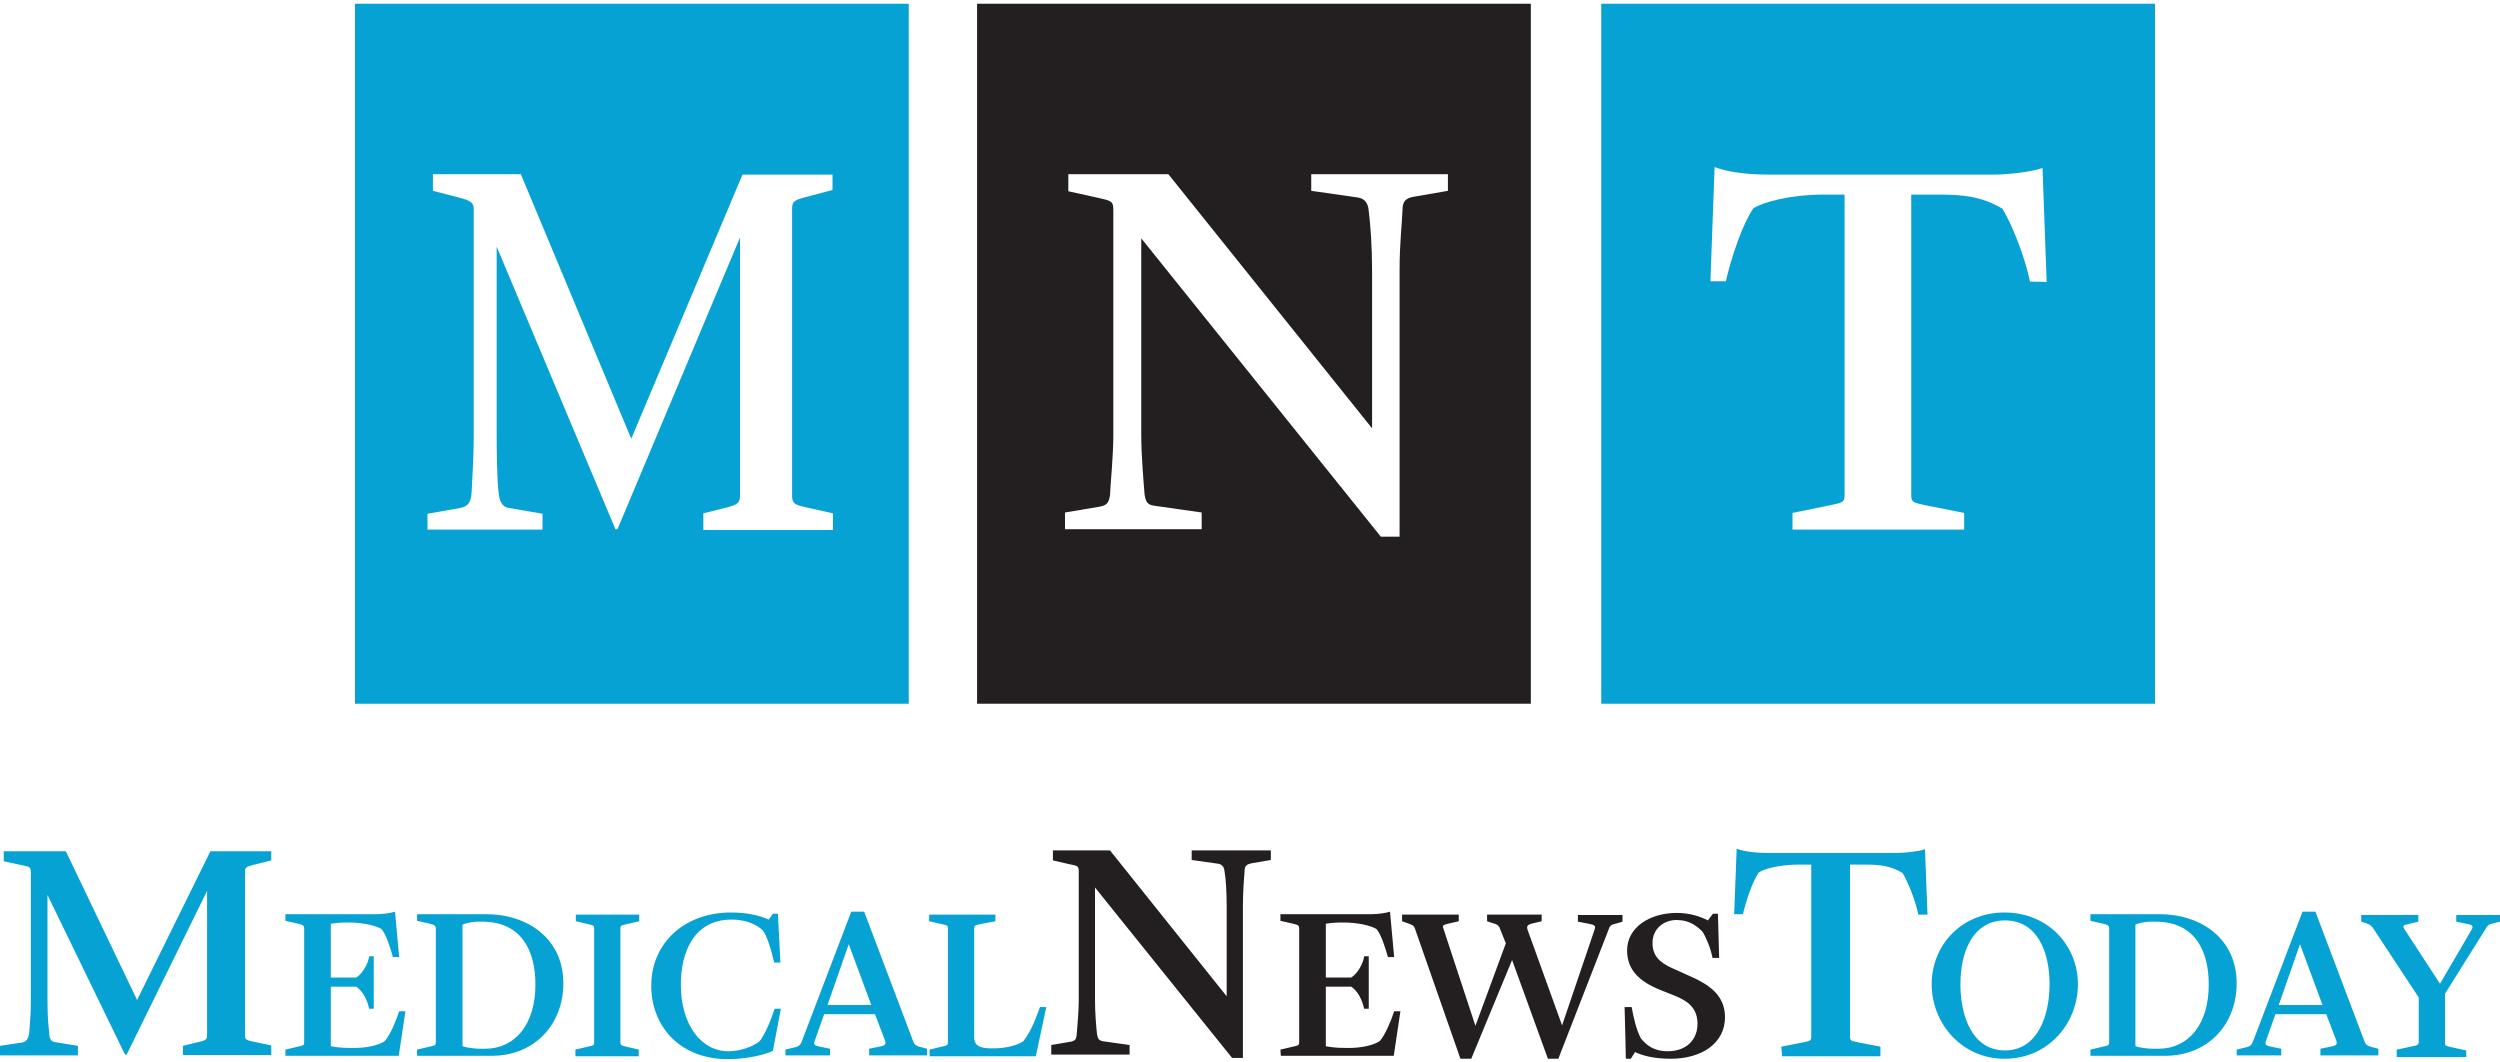
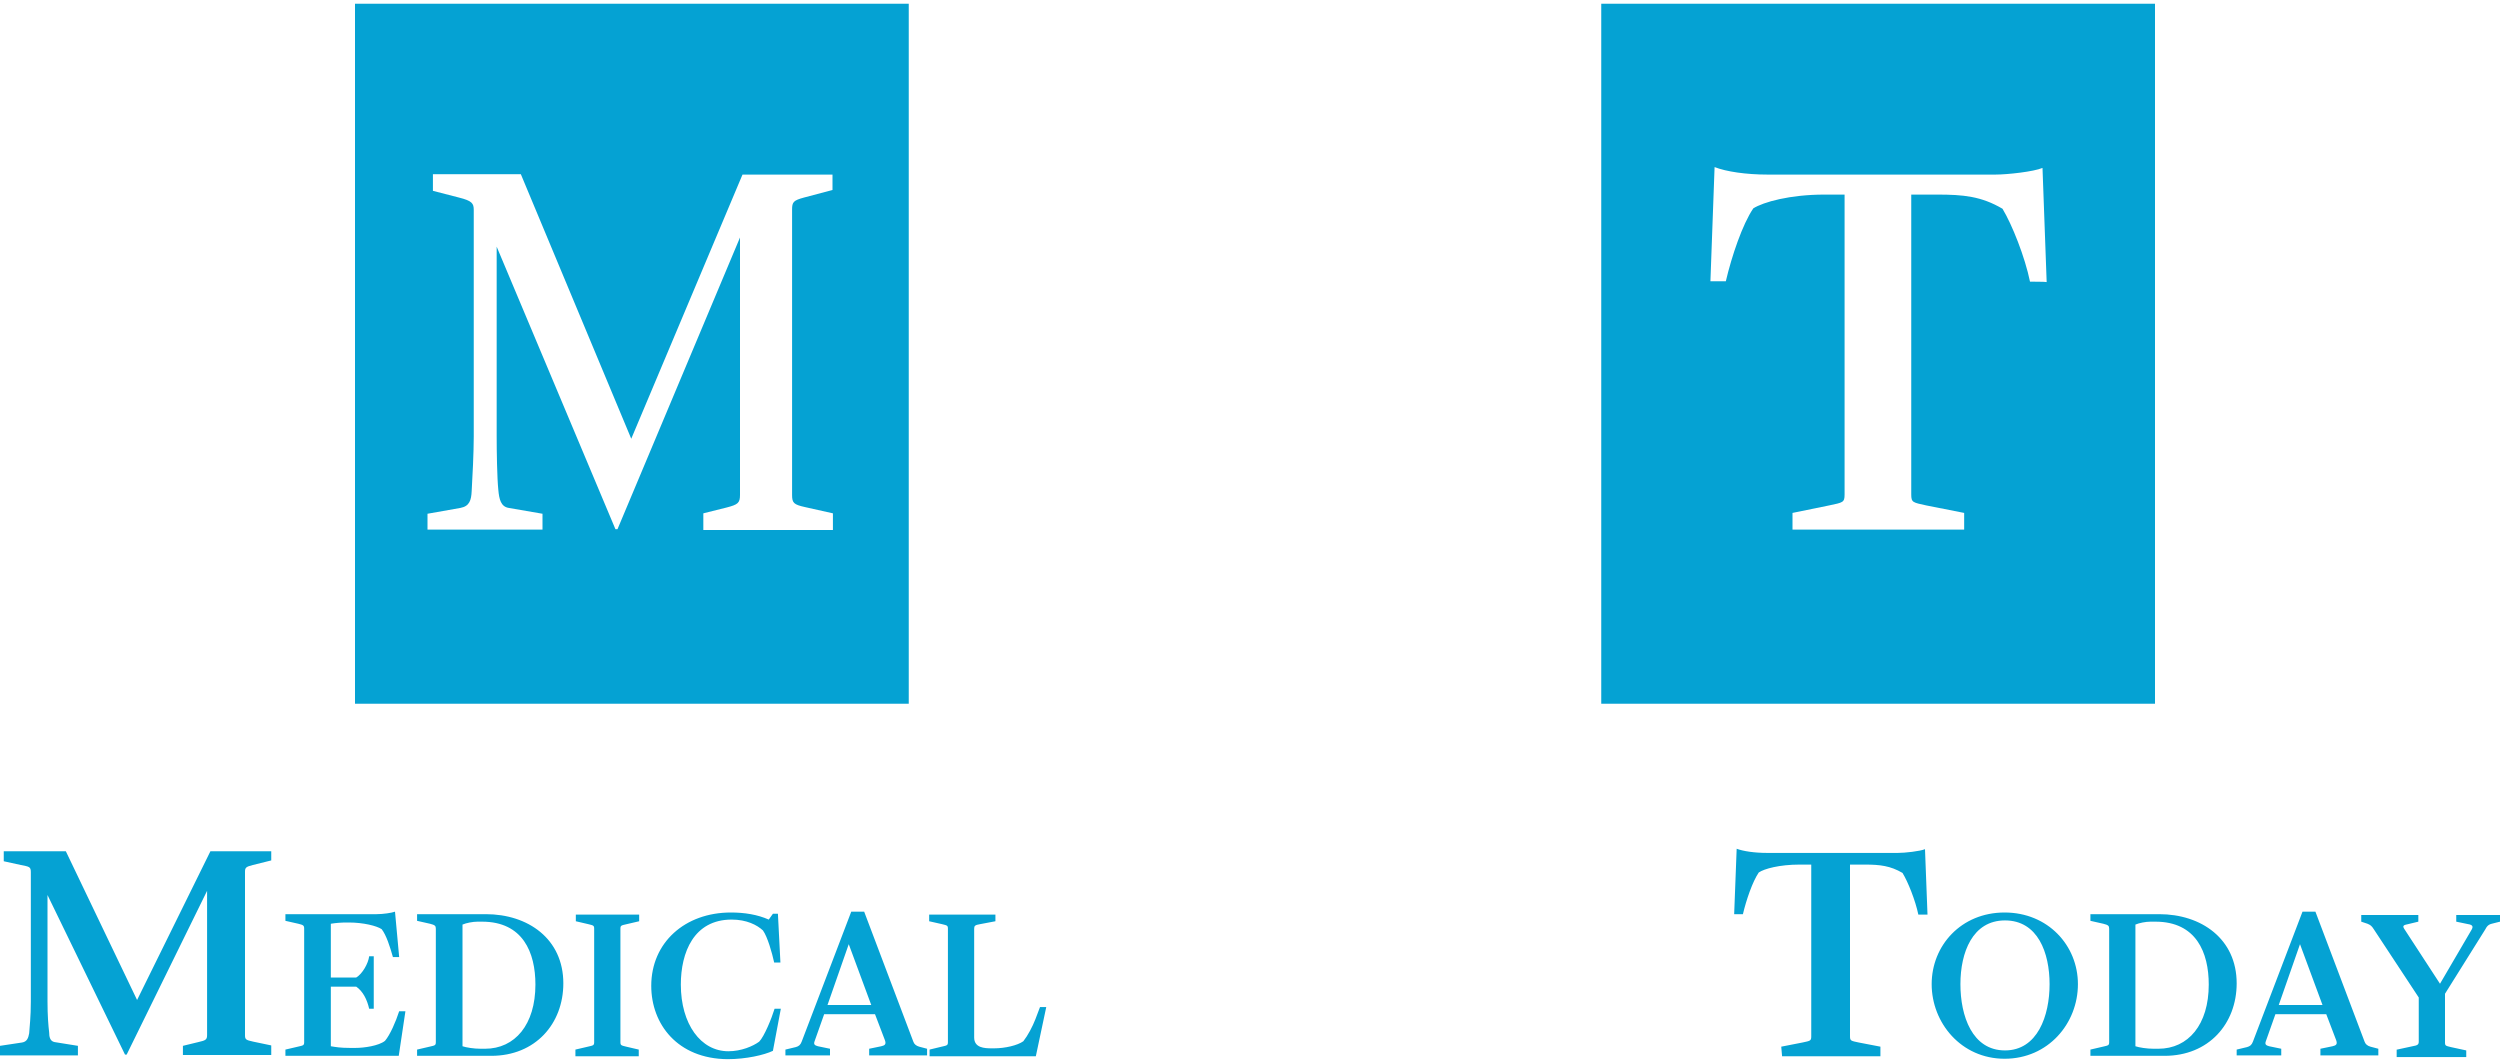
<svg xmlns="http://www.w3.org/2000/svg" width="600" height="255" viewBox="0 0 600 255" fill="none">
  <path d="M487.2 67.6C486 61.7 482.9 53.9 480.6 50.1C475.5 47.1 471.2 46.7 464.9 46.7H458.7V118.7C458.7 120.6 459.1 120.6 462.3 121.3L471.4 123.1V127.1H430.2V123.1L439 121.3C442.3 120.6 442.7 120.6 442.7 118.7V46.7H437.9C429.5 46.7 423.2 48.5 420.8 50C418.2 53.8 415.6 61.5 414.2 67.5H410.5L411.5 40.1C414.3 41.2 419.1 41.9 424.2 41.9H478.9C481.8 41.9 488.1 41.2 490.2 40.3L491.2 67.7C491.1 67.6 487.2 67.6 487.2 67.6ZM384.3 168.9H517.2V0.9H384.3V168.9Z" fill="#05A2D3" />
-   <path d="M347.5 45.8L339.4 47.2C337.7 47.5 336.6 48 336.6 50.4C336.5 53.3 335.9 58.5 335.9 64.7V128.8H331.4L273.9 57.2V104.3C273.9 109.5 274.5 116.1 274.7 118.7C275 120.5 275.4 121.2 277.2 121.4L288.4 123V127H255.6V123L263.9 121.6C265.7 121.3 266.1 120.6 266.4 118.9C266.5 116.2 267.2 109.6 267.2 104.3V50.4C267.2 48.2 266.7 48.2 263.2 47.4L256.4 45.9V41.8H280.4L329.3 102.8V64.9C329.3 59.1 328.9 53.8 328.5 50.7C328.4 49.1 327.8 47.7 325.9 47.4L314.7 45.8V41.8H347.5V45.8ZM234.5 168.9H367.4V0.9H234.5V168.9Z" fill="#231F20" />
  <path d="M199.8 45.6L193 47.4C190.4 48.1 190.1 48.5 190.1 50.3V118.8C190.1 120.7 190.5 121.1 193.2 121.7L199.9 123.2V127.2H168.8V123.2L174.4 121.8C177.1 121.1 177.6 120.7 177.6 118.8V57L148.2 127H147.7L119.2 59.2V104.7C119.2 108.3 119.3 114.7 119.6 117.6C119.8 119.8 120.2 121.6 122.1 121.9L130.2 123.3V127.1H102.6V123.3L110.5 121.9C112.7 121.5 113.1 120 113.2 117.9C113.4 114.7 113.7 108.4 113.7 104.8V50.4C113.7 48.8 113.3 48.2 110.1 47.4L103.9 45.8V41.8H125L151.5 105.3L178.2 41.9H199.8V45.6V45.6ZM85.2 168.9H218.1V0.9H85.2V168.9Z" fill="#05A2D3" />
  <path d="M575.3 251.9L579 251.1C580.2 250.9 580.5 250.7 580.5 250V239.4L569.7 223C569.2 222.2 568.9 222 568.2 221.7L566.7 221.2V219.6H580.4V221.2L577.9 221.8C577 222 576.5 222.1 577 222.9L585.6 236.1L593.2 223.1C593.7 222.2 593.3 221.9 591.9 221.7L589.5 221.2V219.6H600V221.2L598.4 221.6C597.5 221.8 597 222 596.5 223L586.8 238.5V250.2C586.8 251 587 251 588.2 251.3L591.9 252.1V253.7H575.2V251.9H575.3ZM557.4 241.2L552 226.6L546.9 241.2H557.4ZM536.8 251.9L539.3 251.3C540 251.1 540.4 250.8 540.7 250L552.6 218.8H555.7L567.5 250C567.7 250.6 568.2 251 568.9 251.2L570.8 251.7V253.3H556.9V251.7L559.8 251.1C560.7 250.9 561 250.6 560.7 249.7L558.3 243.4H546.1L543.8 249.9C543.5 250.7 543.9 250.9 544.6 251.1L547.5 251.7V253.3H536.8V251.9V251.9ZM518 251.7C525.2 251.7 530.1 245.9 530.1 236.3C530.1 228.6 527.1 221.2 517.3 221.2H516.1C515 221.2 513.4 221.5 512.5 221.9V251.1C513.4 251.4 515.2 251.7 516.9 251.7H518ZM501.7 251.9L504.7 251.2C506 250.9 506.2 250.9 506.2 250.1V222.9C506.2 222.2 506 222 504.8 221.7L501.7 221V219.4H518.2C528.3 219.4 536.8 225.3 536.8 236C536.8 245.7 530.1 253.4 519.5 253.4H501.7V251.9ZM491.9 236.2C491.9 228.7 489.1 220.9 481.2 220.9C473.4 220.9 470.5 228.6 470.5 236.2C470.5 243.8 473.3 252.1 481.2 252.1C489 252.1 491.9 243.8 491.9 236.2ZM463.6 236.2C463.6 226.9 470.7 219 481.1 219C491.5 219 498.7 226.9 498.7 236.2C498.7 245.6 491.6 254.1 481.1 254.1C470.7 254.1 463.6 245.5 463.6 236.2ZM427.5 251.2L432.6 250.2C434.5 249.8 434.7 249.8 434.7 248.7V207.5H431.9C427.1 207.5 423.4 208.5 422.1 209.4C420.6 211.6 419.1 216 418.3 219.4H416.2L416.8 203.7C418.4 204.3 421.1 204.7 424.1 204.7H455.5C457.2 204.7 460.8 204.3 462 203.8L462.6 219.5H460.4C459.7 216.1 457.9 211.6 456.6 209.5C453.7 207.8 451.2 207.5 447.6 207.5H444V248.7C444 249.8 444.2 249.8 446.1 250.2L451.3 251.2V253.5H427.7L427.5 251.2Z" fill="#05A2D3" />
-   <path d="M389.9 241.7H391.6C392 244 392.7 247.1 393.8 249.2C395.1 250.8 396.9 252.3 400.2 252.3C404.8 252.3 407.4 249.5 407.4 245.7C407.4 241.9 405 240.2 402 239L398.5 237.6C393.5 235.6 390.5 232.8 390.5 228.1C390.5 222.6 395.9 219.1 402.4 219.1C405.7 219.1 408.1 220 409.9 220.9L411.1 219.3H412.3L412.6 229.9H411C410.6 227.7 409.5 225 408.6 223.6C407.2 222.2 405.4 220.8 402.4 220.8C399.3 220.8 396.6 222.9 396.6 226.3C396.6 229.2 398.1 230.9 401.2 232.3L406.3 234.6C409.7 236.2 414 238.6 414 244.1C414 250.4 408.4 254.1 401 254.1C396.7 254.1 394.2 253.3 392.4 252.5L391.4 254.1H390.2C390.2 252.1 390 246.2 389.9 241.7ZM339.6 222.9C339.3 222 338.7 221.9 337.9 221.6L336.5 221.1V219.5H350.1V221.1L347.5 221.7C346.4 222 346.1 222.1 346.4 222.8L354.1 246.2L361.4 226.4L360 222.9C359.7 222 359.1 221.8 358.4 221.6L356.9 221.1V219.5H370V221.1L367.5 221.7C366.5 222 366.4 222.4 366.6 223.1L374.9 246.1L382.7 223.1C383 222.2 382.8 222 381.3 221.7L378.7 221.2V219.6H389.4V221.2L387.7 221.7C386.9 221.9 386.4 222 386.1 223L374 254.1H371.5L362.9 230.4L353.1 254.1H350.5L339.6 222.9ZM307.3 251.9L310.3 251.2C311.6 250.9 311.8 250.9 311.8 250.1V222.9C311.8 222.1 311.6 222 310.4 221.7L307.3 221V219.4H329.2C330.7 219.4 332.8 219.1 333.6 218.8L334.6 229.7H333.1C332.4 227.2 331.5 224.4 330.4 223C329.2 222.2 326 221.4 322.5 221.4H322C320.7 221.4 319.4 221.5 318.2 221.7V234.6H324.3C325.8 233.7 327.2 231.2 327.4 229.5H328.5V242.1H327.4C326.9 239.9 325.9 237.9 324.3 236.8H318.2V251.1C319.4 251.3 320.5 251.5 322.8 251.5H324.1C326.2 251.5 329.6 251 331.2 249.8C332.4 248.4 333.8 245.2 334.6 242.7H336.1L334.5 253.4H307.4L307.3 251.9ZM262.8 213V240C262.8 243 263.1 246.8 263.3 248.3C263.5 249.3 263.7 249.7 264.7 249.9L271.1 250.8V253.1H252.3V250.8L257 250C258 249.8 258.3 249.4 258.4 248.4C258.5 246.8 258.9 243 258.9 240V209.1C258.9 207.8 258.6 207.8 256.6 207.4L252.7 206.5V204.1H266.4L294.4 239.1V217.3C294.4 214 294.2 210.9 293.9 209.2C293.8 208.3 293.5 207.5 292.4 207.3L286 206.4V204.1H305V206.4L300.3 207.2C299.4 207.4 298.7 207.7 298.7 209C298.6 210.7 298.3 213.7 298.3 217.2V253.9H295.7L262.8 213Z" fill="#231F20" />
  <path d="M223.1 251.9L226 251.2C227.3 250.9 227.5 250.9 227.5 250.1V222.9C227.5 222.1 227.3 222.1 226.1 221.8L223 221.1V219.5H238.9V221.1L235.2 221.8C234 222 233.8 222.2 233.8 222.9V249C233.8 251.5 236.3 251.6 238 251.6H238.6C241.2 251.6 244.2 250.9 245.6 249.9C246.7 248.5 247.8 246.4 248.5 244.6L249.6 241.7H251.1L248.6 253.5H223.1V251.9ZM209.1 241.2L203.7 226.6L198.6 241.2H209.1ZM188.5 251.9L191 251.3C191.7 251.1 192.1 250.8 192.4 250L204.3 218.8H207.4L219.2 250C219.4 250.6 219.9 251 220.6 251.2L222.5 251.7V253.3H208.6V251.7L211.5 251.1C212.4 250.9 212.7 250.6 212.4 249.7L210 243.4H197.8L195.5 249.9C195.2 250.7 195.6 250.9 196.3 251.1L199.2 251.7V253.3H188.5V251.9ZM156.3 236.6C156.3 226.2 164.4 219 175.4 219C178.7 219 181.8 219.5 184.5 220.7L185.5 219.3H186.7L187.3 231H185.8C185.3 228.7 184.2 224.8 183.1 223.3C181.7 222 179.2 220.7 175.6 220.7C166.5 220.7 163.4 228.6 163.4 236.3C163.4 245.8 168.2 252.3 174.8 252.3C177.9 252.3 180.7 251.1 182.2 250C183.4 248.8 185.2 244.4 185.9 242.1H187.4L185.5 252.2C183.4 253.2 179.1 254.2 174.6 254.2C162.6 254.1 156.3 245.8 156.3 236.6ZM138.1 251.9L141.1 251.2C142.4 250.9 142.6 250.9 142.6 250.1V222.9C142.6 222.1 142.4 222.1 141.2 221.8L138.2 221.1V219.5H153.4V221.1L150.4 221.8C149.1 222.1 148.9 222.1 148.9 222.9V250.1C148.9 250.9 149.1 250.9 150.3 251.2L153.3 251.9V253.5H138.1V251.9ZM116.4 251.7C123.6 251.7 128.5 245.9 128.5 236.3C128.5 228.6 125.5 221.2 115.7 221.2H114.6C113.5 221.2 111.9 221.5 111 221.9V251.1C111.9 251.4 113.7 251.7 115.4 251.7C115.3 251.7 116.4 251.7 116.4 251.7ZM100.1 251.9L103.1 251.2C104.4 250.9 104.6 250.9 104.6 250.1V222.9C104.6 222.2 104.4 222 103.2 221.7L100.1 221V219.4H116.6C126.7 219.4 135.2 225.3 135.2 236C135.2 245.7 128.5 253.4 117.9 253.4H100.1C100.1 253.5 100.1 251.9 100.1 251.9ZM68.5 251.9L71.5 251.2C72.8 250.9 73 250.9 73 250.1V222.9C73 222.1 72.8 222 71.6 221.7L68.5 221V219.4H90.4C91.9 219.4 94 219.1 94.8 218.8L95.8 229.7H94.3C93.6 227.2 92.7 224.4 91.6 223C90.4 222.2 87.2 221.4 83.7 221.4H83.2C81.9 221.4 80.6 221.5 79.4 221.7V234.6H85.5C87 233.7 88.4 231.2 88.6 229.5H89.7V242.1H88.6C88.1 239.9 87.1 237.9 85.5 236.8H79.4V251.1C80.6 251.3 81.7 251.5 84 251.5H85.3C87.4 251.5 90.9 251 92.4 249.8C93.6 248.4 95 245.2 95.8 242.7H97.3L95.7 253.4H68.5V251.9ZM0 251L5.3 250.2C6.5 250 6.8 249.1 7 248C7.1 246.4 7.4 244.1 7.4 240.4V209.3C7.4 208 7 208 5 207.6L0.9 206.7V204.3H15.8L32.9 240L50.5 204.3H65.1V206.5L60.7 207.6C59.1 208 58.8 208.2 58.8 209.2V248.4C58.8 249.5 59 249.6 60.8 250L65.1 250.9V253.2H43.9V251L47.6 250.1C49.4 249.7 49.7 249.5 49.7 248.4V213.8L30.4 253.1H30L11.4 214.8V240.3C11.4 243.8 11.6 246.1 11.8 247.8C11.8 248.8 12 249.9 13.1 250.1L18.7 251V253.3H0V251Z" fill="#05A2D3" />
</svg>